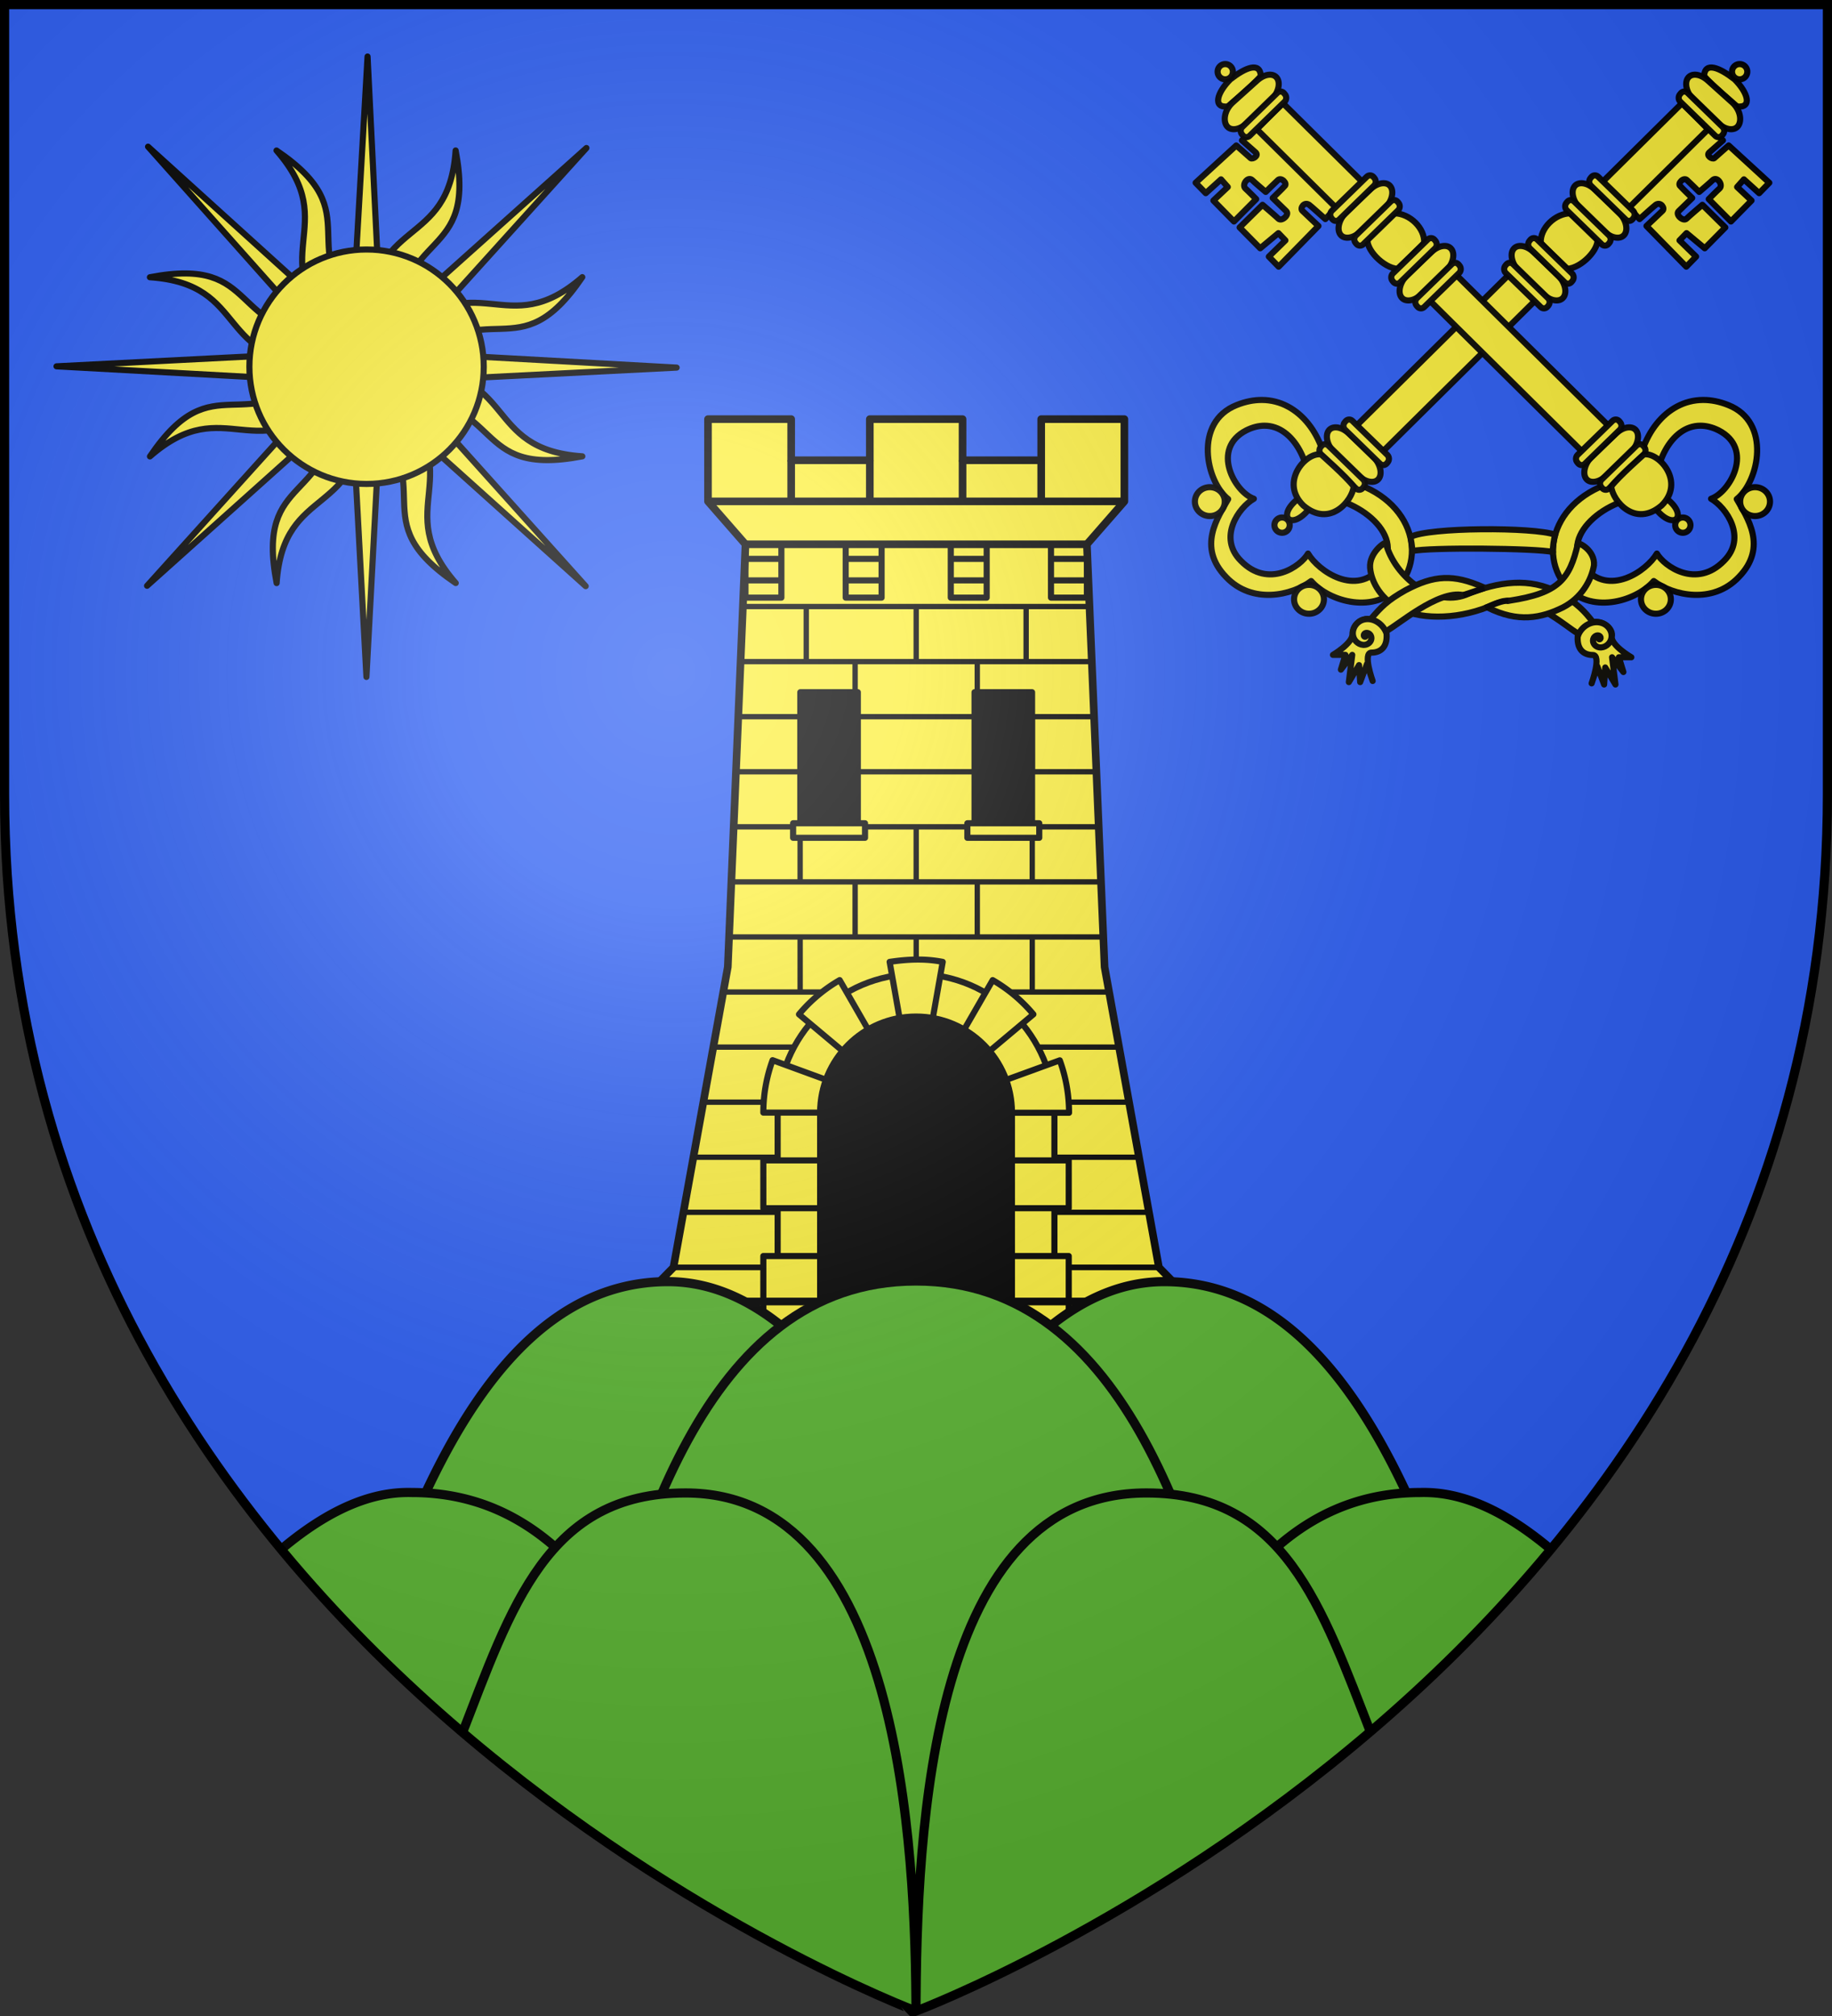
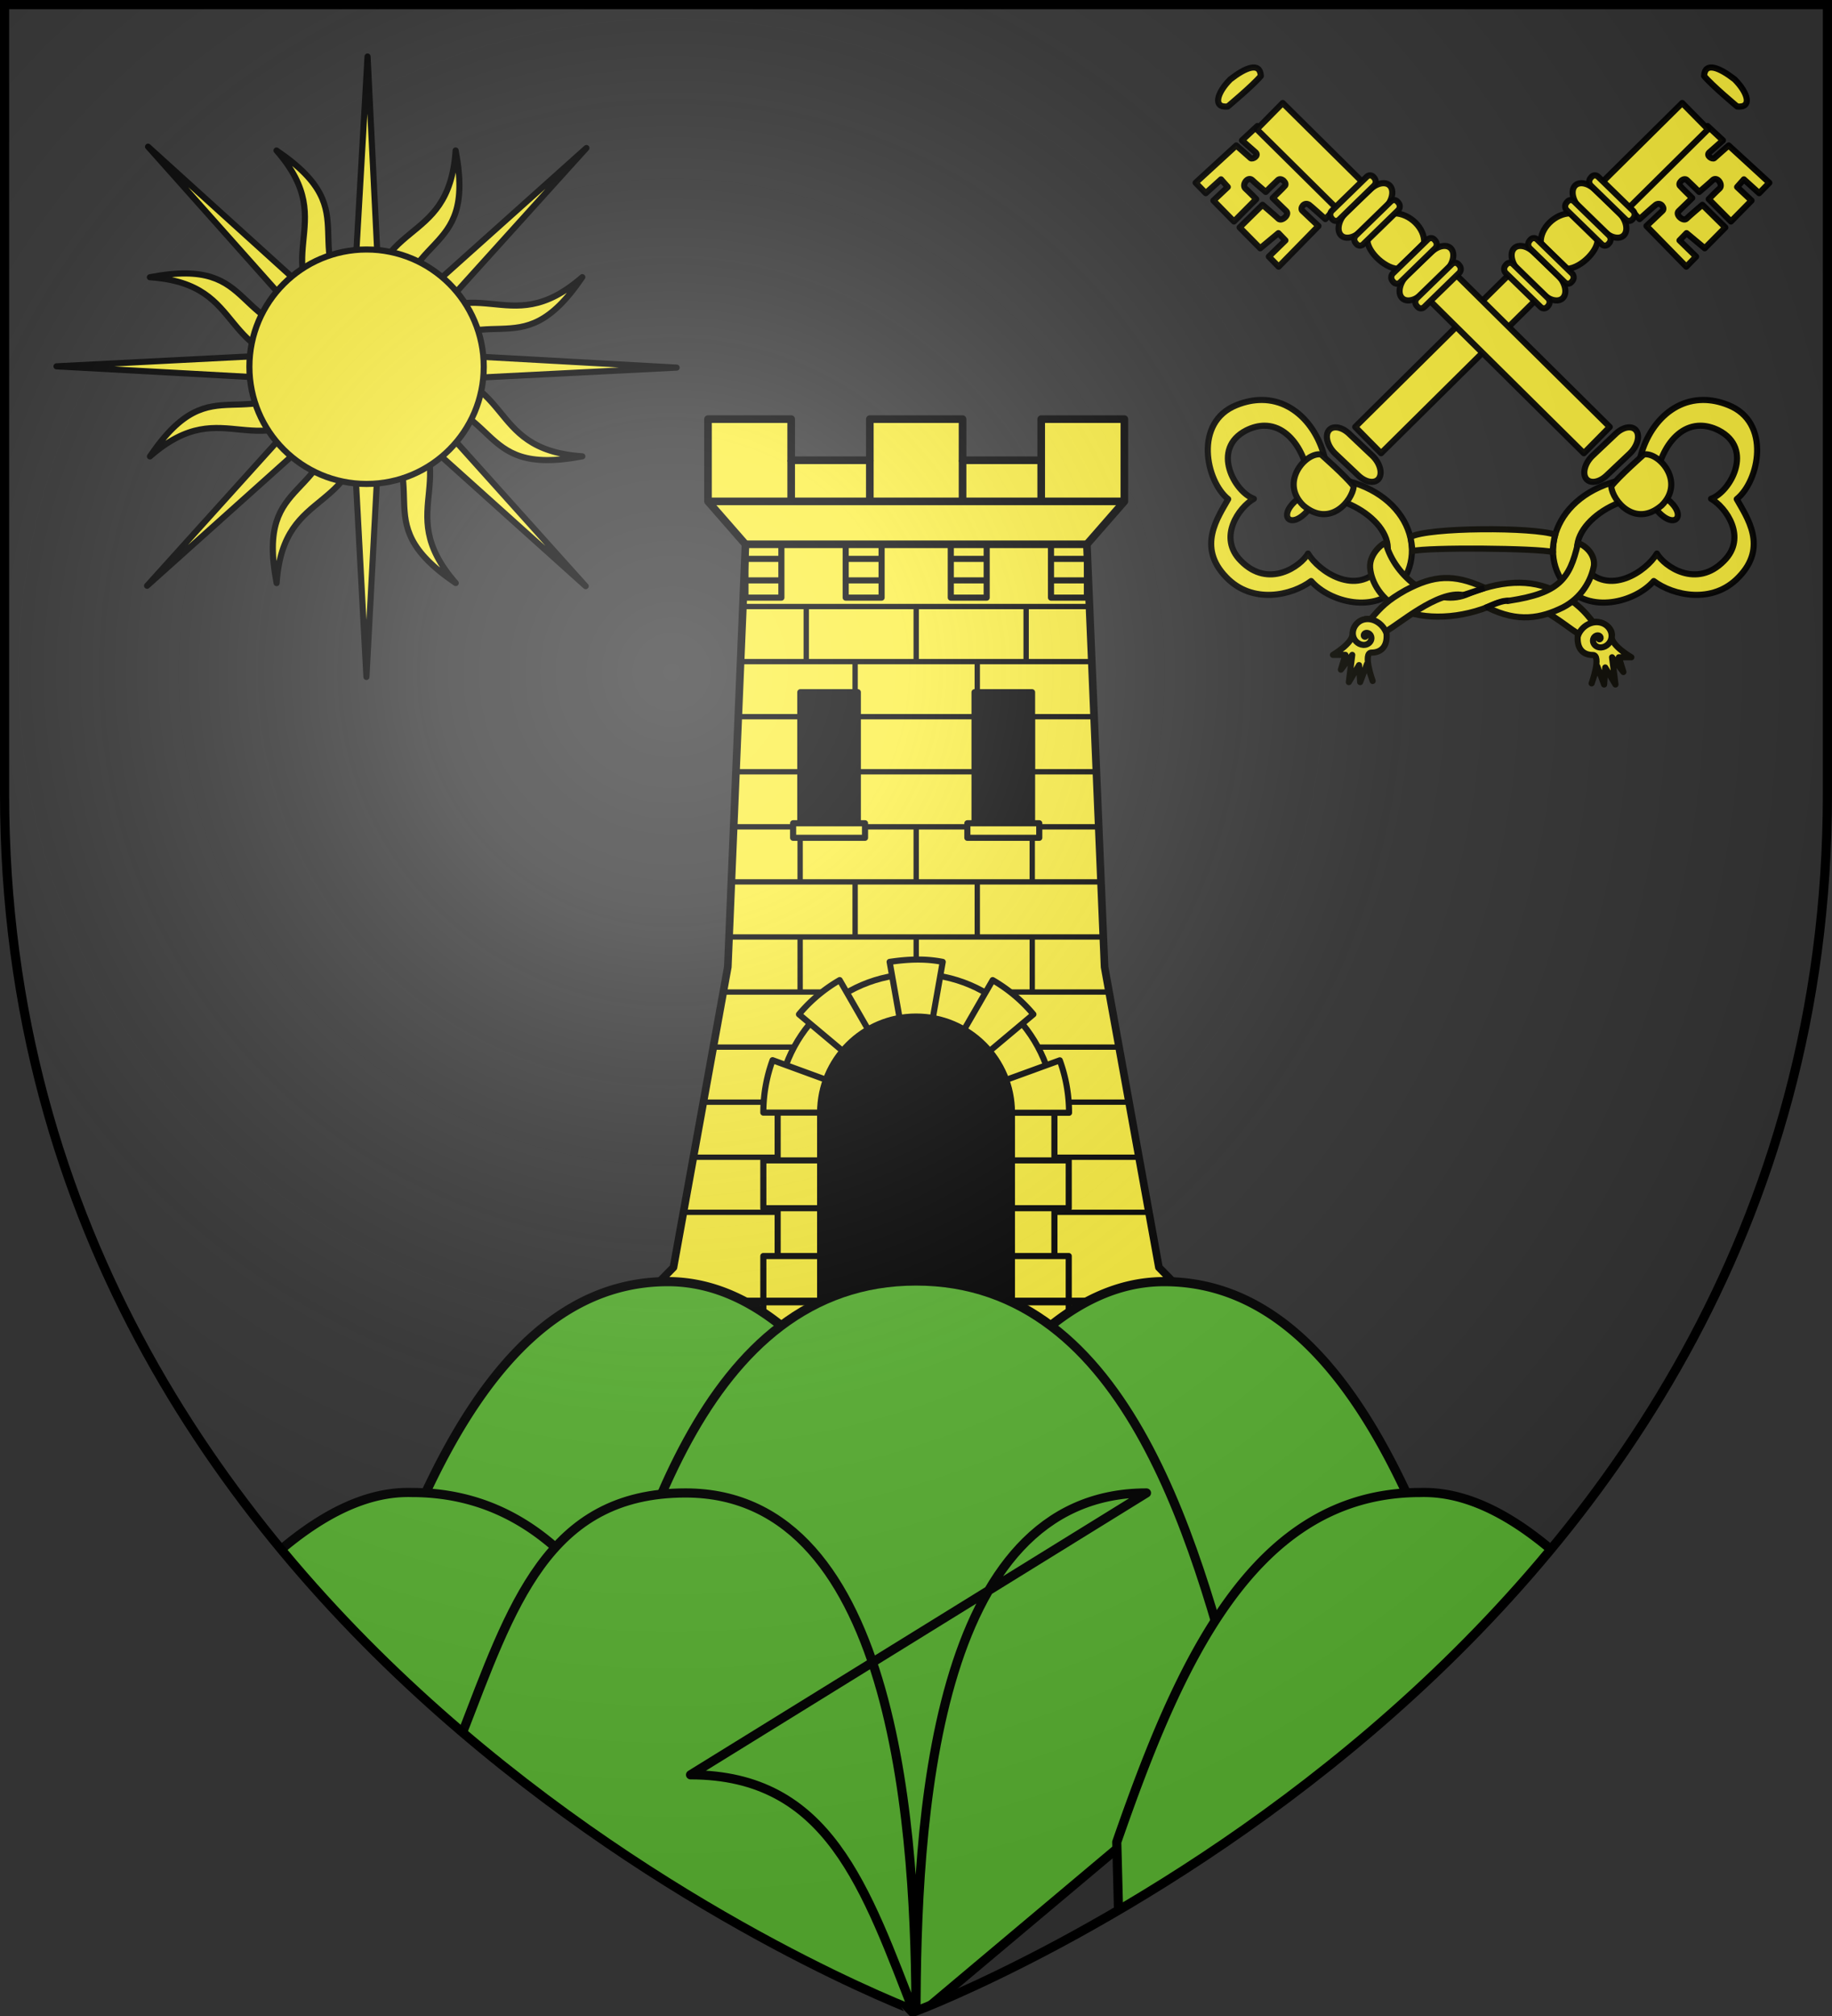
<svg xmlns="http://www.w3.org/2000/svg" xmlns:xlink="http://www.w3.org/1999/xlink" width="600" height="660">
  <rect width="100%" height="100%" fill="#333333" stroke="none" />
  <radialGradient id="e" cx="220" cy="220" r="405" gradientUnits="userSpaceOnUse">
    <stop offset="0" stop-color="#fff" stop-opacity=".31" />
    <stop offset=".19" stop-color="#fff" stop-opacity=".25" />
    <stop offset=".6" stop-color="#6b6b6b" stop-opacity=".125" />
    <stop offset="1" stop-opacity=".125" />
  </radialGradient>
  <clipPath id="b">
    <path d="M-1.21-6.615h602.42v260.818C601.21 543.08 300 656.276 300 656.276S-1.21 543.08-1.21 254.203z" />
  </clipPath>
-   <path fill="#2b5df2" d="M1.5 1.5h597V260c0 286.31-298.5 398.5-298.5 398.5S1.5 546.31 1.5 260z" />
  <g stroke-width=".986" transform="matrix(1.014 0 0 1.014 -4.126 -4.311)">
    <path fill="#fcef3c" stroke="#000" stroke-linejoin="round" stroke-width="2.466" d="M232.745 139.569v26.561l12.109 13.854-5.713 136.484-17.547 96.97-11.614 11.852 87.966 16.708 92.05-16.708-11.613-11.852-17.547-96.97-5.714-136.484 12.107-13.854V139.57h-26.864v13.28h-25.402v-13.28h-29.95v13.28h-25.402v-13.28z" />
    <path fill="none" stroke="#000" stroke-linejoin="round" stroke-width="1.973" d="M244.838 184.694h11.597zm32.366 0h11.598zm33.941 0h11.598zm32.367 0h11.597zm-98.674 6.945h11.597zm32.366 0h11.598zm33.941 0h11.598zm32.367 0h11.597zm-98.66-11.654v17.214h11.598v-17.214zm32.367 0v17.214h11.598v-17.214zm33.941 0v17.214h11.598v-17.214zm32.367 0v17.214h11.597v-17.214z" />
-     <path fill="none" stroke="#000" stroke-width="1.834" d="M221.594 413.438h156.789" />
    <path fill="#fcef3c" stroke="#000" stroke-linejoin="round" stroke-width="1.726" d="M264.478 200.082v17.78zm35.51 0v17.78zm35.51 0v17.78zm-55.238 17.78v17.78zm39.457 0v17.78zm-57.212 17.78v17.78zm74.967 0v17.78zM280.26 253.42v17.78zm39.457 0v17.78zm-57.212 17.78v17.78zm37.483 0v17.78zm37.484 0v17.78zm-57.212 17.78v17.78zm39.457 0v17.78zm-57.212 17.78v17.78zm37.483 0v17.78zm37.484 0v17.78zm-93.46-106.678h111.952zm-.744 17.78h113.44zm-.744 17.78h114.928zm-.919 17.78h116.592zm0 17.778h117.48zm-1.313 17.78h119.41zm-.745 17.78H360.07zm-1.886 17.78h124.635zm-3.198 17.78h131.05zm-3.217 17.777H368.73zm-3.217 17.78h143.919zm-3.218 17.78h150.354z" />
    <g id="a" stroke="#000" stroke-linejoin="round" stroke-width="1.973">
      <path d="M262.557 227.742h18.583v42.308h-18.583z" />
      <path fill="#fcef3c" d="M260.235 270.05h23.228v4.693h-23.228z" />
    </g>
    <g stroke="#000" stroke-linejoin="round">
      <path fill="#fcef3c" stroke-width="1.973" d="M299.939 318.716c-24.673 0-44.697 20.051-44.697 44.757v61.735h13.872v-61.735c0-17.038 13.81-30.867 30.825-30.867s30.825 13.829 30.825 30.867v61.735h13.871v-61.735c0-24.706-20.024-44.757-44.696-44.757z" />
      <path fill="#fcef3c" stroke-width="1.973" d="m291.414 314.81 3.227 18.23c.315 1.783 3.562-.448 5.347-.417 1.784.032 5.033 2.235 5.345.465l3.227-18.279c-2.854-.57-5.714-.785-8.573-.75s-5.72.32-8.573.75zm-16.135 5.883a49.2 49.2 0 0 0-13.149 11.045l14.208 11.913a31 31 0 0 1 8.188-6.897zm49.416 0-9.295 16.109a31 31 0 0 1 8.187 6.897l14.257-11.961a49.2 49.2 0 0 0-13.149-11.045zm-71.09 25.852a49.3 49.3 0 0 0-2.986 16.928h18.495c0-3.716.674-7.261 1.878-10.562zm92.764.048-17.484 6.366c1.193 3.287 1.879 6.817 1.879 10.514v.048h18.591a49.3 49.3 0 0 0-2.986-16.928zm-95.75 32.314v15.434h18.495v-15.434zm80.145 0v15.434h18.495v-15.434zm-80.145 30.867v23.61h18.495v-23.61zm80.145 0v23.61h18.495v-23.61z" />
      <path stroke-width="2.275" d="M299.939 332.606c-17.016 0-30.825 13.829-30.825 30.867v69.911h61.65v-69.91c0-17.04-13.81-30.868-30.825-30.868z" />
      <path fill="none" stroke-width="2.466" d="m285.013 152.85.001 13.285m-25.402 0-.001-13.285m80.754 0 .001 13.285m-25.402 0V152.85m-82.22 13.28H367.23m-12.107 13.854H244.854zm-133.53 244.473h156.789" />
    </g>
    <use xlink:href="#a" width="100%" height="100%" transform="translate(56.277)" />
  </g>
  <g style="clip-path:url(#b);fill:#5ab532;fill-rule:evenodd;stroke:#000;stroke-width:3.027;stroke-linecap:square;stroke-linejoin:round" transform="matrix(.991 0 0 .991 2.699 8.056)">
    <path d="M218.22 415.267c-54.87-.206-82.213 67.586-100.058 120.826a502 502 0 0 0 23.442 22.402l199.167 35.77c-22.284-68.674-61.57-178.77-122.55-178.998z" />
    <path d="M381.78 415.267c-60.98.228-100.267 110.324-122.551 178.998l199.167-35.77a502 502 0 0 0 23.442-22.402c-17.845-53.24-45.189-121.032-100.059-120.826z" />
    <path d="M300 415.055c-70.846 0-93.737 89.553-109.386 151.44L300 658.397l109.386-91.902c-15.649-61.887-38.54-151.44-109.386-151.44z" />
    <path d="M131.059 484.929c-15.132.369-29.345 8.995-41.452 19.277 45.88 56.392 101.059 95.861 143.405 120.752l.64-24.543c-20.513-59.052-45.127-115.486-100.28-115.486a41 41 0 0 0-2.313 0zm335.57 0c-55.154 0-79.768 56.434-100.281 115.486l.64 24.543c42.346-24.89 97.525-64.36 143.405-120.752-12.107-10.282-26.32-18.908-41.452-19.277a41 41 0 0 0-2.312 0z" />
-     <path d="M223.85 485.075c-45.752 0-57.497 37.356-74.215 80.48C224.63 630.06 300 658.398 300 658.398c0-57.6-5.448-173.322-76.15-173.322zm152.319 0C305.392 485.075 300 593.99 300 658.397s75.578-28.42 150.676-93.113c-16.72-43.01-28.853-80.209-74.507-80.209z" />
+     <path d="M223.85 485.075c-45.752 0-57.497 37.356-74.215 80.48C224.63 630.06 300 658.398 300 658.398c0-57.6-5.448-173.322-76.15-173.322zm152.319 0C305.392 485.075 300 593.99 300 658.397c-16.72-43.01-28.853-80.209-74.507-80.209z" />
  </g>
  <g style="fill:#fcef3c;fill-rule:evenodd;stroke:#000;stroke-width:2.015;stroke-linecap:round;stroke-linejoin:round" transform="translate(2.62 -.82)scale(.993)">
    <path d="m118.588 19.464-5.199 90.562-67.198-60.838 60.385 67.78-90.578 4.634 90.675 4.973-60.805 67.376 67.49-60.466 4.86 90.514 4.843-90.514 67.473 60.596-60.611-67.474 90.61-4.585L129.874 117l60.902-67.377-67.683 60.58z" />
    <path d="M46.815 151.306c25.31-22.087 34.469 5.508 62.338-20.719-1.796 37.944-27.723 25.138-20.557 62.483 2.279-33.518 28.268-20.48 29.43-58.734 25.565 28.113-1.828 37.377 29.647 58.717-22.087-25.31 5.508-34.47-20.71-62.335 37.951 1.8 25.129 27.72 62.474 20.554-33.518-2.279-20.48-28.268-58.734-29.43 28.113-25.565 37.377 1.828 58.717-29.647-25.31 22.087-34.47-5.508-62.335 20.71 1.8-37.951 27.72-25.129 20.554-62.474-2.279 33.518-28.268 20.48-29.427 58.74-25.563-28.107 1.824-37.383-29.65-58.723h0c22.087 25.31-5.508 34.47 20.719 62.339-37.944-1.796-25.138-27.724-62.483-20.558 33.518 2.279 20.48 28.268 58.74 29.427-28.107 25.563-37.383-1.824-58.723 29.65" />
    <circle cx="118.266" cy="121.73" r="38.649" />
  </g>
  <g stroke-width="4.966" transform="matrix(.403 0 0 .403 -4.497 7.25)">
    <use xlink:href="#d" width="100%" height="100%" transform="matrix(-1 0 0 1 2431.854 0)" />
    <g id="d" style="fill:#fcef3c;stroke:#000;stroke-width:5.143;stroke-linecap:round;stroke-linejoin:round;stroke-opacity:.957">
      <path d="M-81.43 611.973c-12.83-1.424-9.267 11.408 2.138 22.813 12.833 9.981 24.953 14.972 25.665 2.852-6.414-7.842-27.804-25.665-27.804-25.665M318.467 365.167c-32-.091-54.044-31.71-55.309-65.44l-.358.341c-64.42-7.042-85.773-59.749-59.96-91.286 19.83-23.715 58.249-13.985 74.087 4.096 16.166-12.154 49.454-19.842 71.476 3.258 24.91 25.57 6.727 50.602-1.667 65.65 18.813 15.012 29.267 64.728-7.153 79.1-7.403 2.96-14.474 4.3-21.116 4.28m-2.16-21.661c4.702-.02 9.75-1.218 15.09-3.858 30.347-15.5 9.84-52.048-6.27-57.583 12.69-7.195 30.57-32.6 10.901-52.222-23.21-23.72-50.323-4.578-56.476 6.153-8.787-14.968-40.76-36.685-61.186-11.314-22.494 27.38 23.658 62.764 60.025 58.622l.433-.436c-3.217 26.551 12.09 60.75 37.483 60.638M-56.478 595.578l66.717-68.101-9.597-10.198s-12.382 11.163-13.632 11.997c-4.28 2.852-7.965-2.936-5.703-4.99.999-1.042 13.544-12.832 13.544-12.832l-33.506-34.22-8.261 8.47 13.963 13.633-5.91 6.12-15.312-12.746-17.316 17.526 19.29 19.039s12.169-10.403 13.294-11.656c2.886-2.767 9.606 3.355 6.755 6.206-1.087 1.087-11.493 11.153-11.493 11.153s8.893 8.6 9.98 9.98c2.852 2.14-2.801 7.982-5.702 4.992-1.141-.971-10.148-9.85-10.148-9.85s-10.11 8.599-11.241 9.85c-3.901 3.774-9.361-4.096-5.703-7.126 1.355-1.103 8.929-8.766 8.929-8.766l-18.7-18.831-17.318 17.615 12.117 11.405-5.702 6.418-12.832-11.616-8.555 8.76 34.219 31.372s10.91-9.527 12.12-10.696c1.714-1.166 7.014 2.044 4.279 4.738l-11.617 10.233z" style="fill:#fcef3c;stroke:#000;stroke-width:5.143;stroke-linecap:round;stroke-linejoin:round;stroke-opacity:.957" transform="matrix(.966 0 0 -.966 1087.626 659.66)" />
      <path d="m-57.004 592.77 21.78 22.104L239.9 342.45l-21.782-22.1z" style="fill:#fcef3c;stroke:#000;stroke-width:5.143;stroke-linecap:round;stroke-linejoin:round;stroke-opacity:.957" transform="matrix(.966 0 0 -.966 1087.626 659.66)" />
      <path d="M58.298 522.15c13.544 0 26.165-12.704 25.453-24.824-1.428-2.14-19.39-19.054-22.242-21.905-12.117.712-27.449 16.785-25.309 26.054 2.135 1.425 22.098 19.96 22.098 20.675M55.56 544.557c3.213-4.635.693-13.239-5.63-19.216l-19.508-18.45c-6.32-5.98-14.05-7.067-17.262-2.429-3.214 4.635-.694 13.24 5.63 19.216l19.508 18.45c6.32 5.976 14.048 7.066 17.262 2.43" style="fill:#fcef3c;stroke:#000;stroke-width:5.143;stroke-linecap:round;stroke-linejoin:round;stroke-opacity:.957" transform="matrix(.966 0 0 -.966 1087.626 659.66)" />
      <path d="m61.464 531.794.747-.908c1.49-1.805 1.351-4.584-.312-6.203l-29.417-28.636c-1.664-1.62-4.219-1.468-5.709.341l-.75.906c-1.49 1.809-1.35 4.585.312 6.204l29.417 28.636c1.663 1.619 4.222 1.468 5.712-.34M41.23 552.56l.75-.908c1.49-1.809 1.35-4.584-.314-6.204l-29.417-28.636c-1.664-1.619-4.22-1.468-5.708.341l-.751.907c-1.49 1.805-1.348 4.584.316 6.204L35.519 552.9c1.664 1.62 4.222 1.468 5.712-.34M106.89 491.803c3.21-4.634.69-13.239-5.63-19.218l-19.51-18.447c-6.32-5.98-14.05-7.067-17.262-2.433-3.213 4.638-.693 13.242 5.627 19.22l19.512 18.45c6.32 5.976 14.048 7.063 17.262 2.428" style="fill:#fcef3c;stroke:#000;stroke-width:5.143;stroke-linecap:round;stroke-linejoin:round;stroke-opacity:.957" transform="matrix(.966 0 0 -.966 1087.626 659.66)" />
      <path d="m112.79 479.04.75-.907c1.49-1.808 1.352-4.584-.312-6.203l-29.416-28.636c-1.664-1.62-4.223-1.468-5.712.34l-.747.907c-1.491 1.806-1.352 4.584.312 6.204l29.417 28.636c1.664 1.619 4.218 1.468 5.709-.34M92.56 499.805l.747-.907c1.49-1.808 1.351-4.584-.312-6.203l-29.417-28.639c-1.664-1.62-4.219-1.465-5.709.34l-.75.908c-1.49 1.808-1.35 4.586.312 6.206l29.417 28.636c1.664 1.62 4.222 1.468 5.712-.34M262.299 339.242c3.214-4.634.693-13.238-5.628-19.215l-19.507-18.45c-6.323-5.977-14.053-7.066-17.262-2.43-3.214 4.635-.693 13.24 5.626 19.217l19.509 18.449c6.324 5.977 14.05 7.067 17.262 2.429" style="fill:#fcef3c;stroke:#000;stroke-width:5.143;stroke-linecap:round;stroke-linejoin:round;stroke-opacity:.957" transform="matrix(.966 0 0 -.966 1087.626 659.66)" />
-       <path d="m268.202 326.48.751-.908c1.49-1.806 1.348-4.584-.315-6.204l-29.415-28.635c-1.663-1.619-4.221-1.468-5.711.34l-.75.907c-1.491 1.81-1.349 4.585.314 6.204l29.417 28.635c1.665 1.62 4.22 1.468 5.709-.34M247.97 347.245l.749-.908c1.49-1.805 1.353-4.583-.311-6.202l-29.417-28.637c-1.665-1.62-4.222-1.468-5.712.34l-.747.907c-1.491 1.807-1.351 4.585.312 6.204l29.417 28.637c1.663 1.619 4.219 1.468 5.709-.341M-39.97 635.807c3.215-4.634.694-13.239-5.625-19.215l-19.512-18.45c-6.32-5.977-14.05-7.067-17.262-2.429-3.21 4.634-1.636 13.298 4.687 19.274l20.452 18.391c6.319 5.976 14.048 7.067 17.26 2.43" style="fill:#fcef3c;stroke:#000;stroke-width:5.143;stroke-linecap:round;stroke-linejoin:round;stroke-opacity:.957" transform="matrix(.966 0 0 -.966 1087.626 659.66)" />
-       <path d="m-34.065 623.047.75-.91c1.49-1.806 1.348-4.585-.315-6.204l-29.418-28.636c-1.663-1.62-4.218-1.468-5.708.34l-.75.908c-1.49 1.808-1.349 4.584.315 6.203l29.414 28.64c1.664 1.618 4.222 1.464 5.712-.34M-77.153 641.2a6.42 6.42 0 0 1-6.415 6.419 6.417 6.417 0 1 1 6.415-6.418M307.811 259.803a6.416 6.416 0 1 1-12.831-.003 6.416 6.416 0 0 1 12.831.003M374.724 279.665c0 6.705-5.624 12.14-12.559 12.14-6.937 0-12.558-5.435-12.558-12.14s5.621-12.14 12.558-12.14c6.935 0 12.56 5.435 12.56 12.14M291.303 197.513c0 6.703-5.621 12.14-12.56 12.14-6.932 0-12.555-5.437-12.555-12.14 0-6.705 5.623-12.139 12.556-12.139 6.938 0 12.559 5.434 12.559 12.14" style="fill:#fcef3c;stroke:#000;stroke-width:5.143;stroke-linecap:round;stroke-linejoin:round;stroke-opacity:.957" transform="matrix(.966 0 0 -.966 1087.626 659.66)" />
      <path d="M279.652 272.301c14.663-16.905 25.718-4.826 9.574 8.678-5.708 4.177-14.731-2.367-9.574-8.678" style="fill:#fcef3c;stroke:#000;stroke-width:5.143;stroke-linecap:round;stroke-linejoin:round;stroke-opacity:.957" transform="matrix(.966 0 0 -.966 1087.626 659.66)" />
      <path d="M268.638 319.368c12.754 2.002 35.066-23.19 14.917-42.939-22.353-19.1-41.173 3.876-42.431 15.952 6.056 8.122 27.514 26.987 27.514 26.987" style="fill:#fcef3c;stroke:#000;stroke-width:5.143;stroke-linecap:round;stroke-linejoin:round;stroke-opacity:.957" transform="matrix(.966 0 0 -.966 1087.626 659.66)" />
    </g>
    <g stroke-width="5.143">
      <g fill="#fcef3c" stroke="#0b0a03" stroke-linecap="round" stroke-linejoin="round">
        <path d="M4.478.825C12.112-27.8 44.672-53.06 71.764-42.781c27.675 11.452 53.925 14.786 78.252 1.91 15.267-8.59 22.274-16.248 28.753-24.812 8.458 1.646 17.595-5.683 15.77-12.407 0-7.634 16.548-17.174 16.548-17.174h-10.495l3.815-12.407-9.543 12.407 2.864-22.904-8.588 14.315-.955-14.315-5.725 15.268-4.773-14.314s8.589 23.857.956 23.857-14.314 4.773-12.406 18.131c-9.542 4.77-42.129 36.402-69.662 24.811-29.159-13.233-60.116-13.358-79.202-4.773C.977-46.99-7.73-32.412-8.685-20.009-9.64-7.602 3.524 1.78 4.478.825" transform="matrix(.966 0 0 -.966 1133.007 423.924)" />
        <path d="m134.297 207.384-.512.226c-25.511 11.215-41.508 10.35-65.673-2.442-15.271-8.588-20.702-14.209-29.395-24.476-7.88 1.858-15.277-4.98-15.277-12.615 0-7.633-16.402-17.303-16.402-17.303h10.497l-3.818-12.404 9.543 12.404-2.86-22.902 8.585 14.314.955-14.314 5.728 15.268 4.77-14.314s-8.59 23.856-.955 23.856c7.633 0 14.313 4.774 12.407 18.133 9.54 4.77 43.563 34.703 64.744 30.23" transform="matrix(.966 0 0 -.966 1087.626 659.66)" />
        <path d="M0 0c25.709-12.917 45.073-9.052 63.648.143 15.518 8.078 23.699 22.601 25.961 35.334.954 12.407-12.548 19.269-13.504 18.313C69.124 23.853 60.307 12.102 18.41 5.722l-1.062-.236" transform="matrix(.966 0 0 -.966 1220 475.508)" />
        <path d="M0 0c.123-.007.085-.214.054-.269-.237-.425-.886-.184-1.151.101-.775.843-.214 2.086.612 2.594C1.238 3.48 3.481 2.335 4.385.675c1.579-2.9-.233-6.234-3.037-7.411-4.386-1.84-9.423 1.016-11.213 5.224C-12.47 4.6-8.47 11.663-2.497 13.701c8.242 2.812 17.119-3.087 20.036-11.012" transform="matrix(.966 0 0 -.966 1120.892 498.85)" />
        <path d="M0 0c-.119-.01-.084-.215-.053-.271.236-.422.885-.186 1.15.101.778.841.217 2.089-.611 2.592-1.72 1.057-3.966-.091-4.872-1.751-1.574-2.896.235-6.229 3.038-7.407 4.389-1.843 9.424 1.017 11.217 5.22C12.474 4.6 8.617 11.162 2.644 13.2c-8.242 2.811-17.265-2.589-20.183-10.51" transform="matrix(.966 0 0 -.966 1310.55 500.91)" />
        <path d="M6.068.118c15.035 8.17 103.43 8.423 121.737 1.886-.925-2.609-2.431-11.799-1.905-14.567-14.054 3.271-104.554 4.067-118.284.796.093 1.7-1.32 11.24-1.548 11.885" transform="matrix(.966 0 0 -.966 1151.612 418.314)" />
      </g>
      <g fill="none" stroke="#000">
        <path d="m134.444 206.961-17.81-5.917M154.452 196.196c-4.027.716-12.553-2.923-19.306-5.931" transform="matrix(.966 0 0 -.966 1087.626 659.66)" />
      </g>
    </g>
  </g>
  <path fill="url(#e)" d="M1.5 1.5h597V260c0 286.31-298.5 398.5-298.5 398.5S1.5 546.31 1.5 260z" />
  <path fill="none" stroke="#000" stroke-width="3" d="M1.5 1.5h597v258.46c0 286.265-298.5 398.438-298.5 398.438S1.5 546.225 1.5 259.96z" />
</svg>